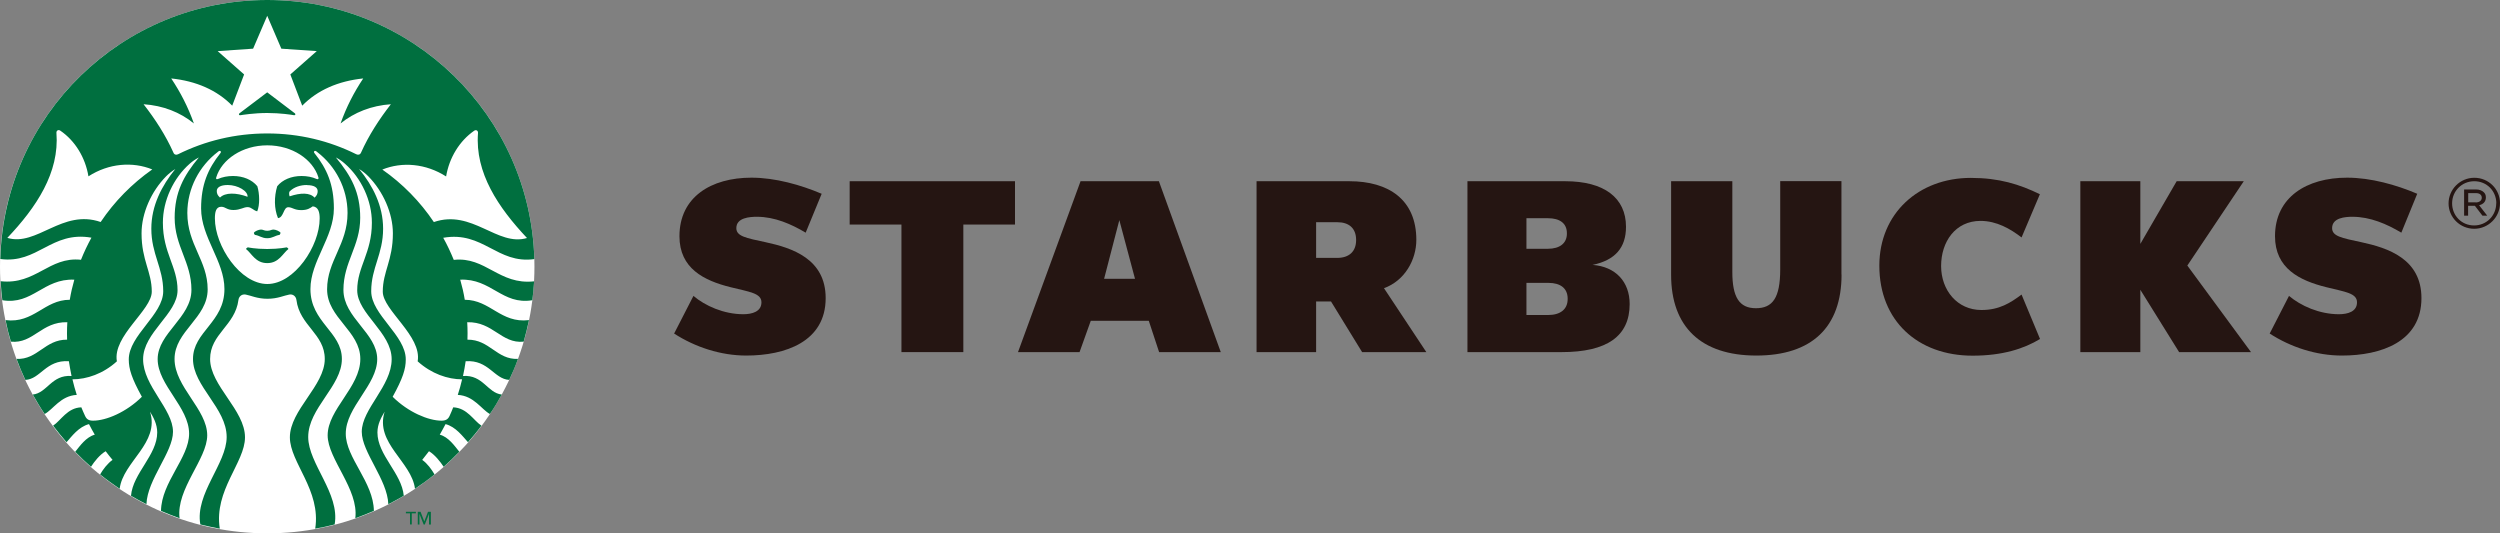
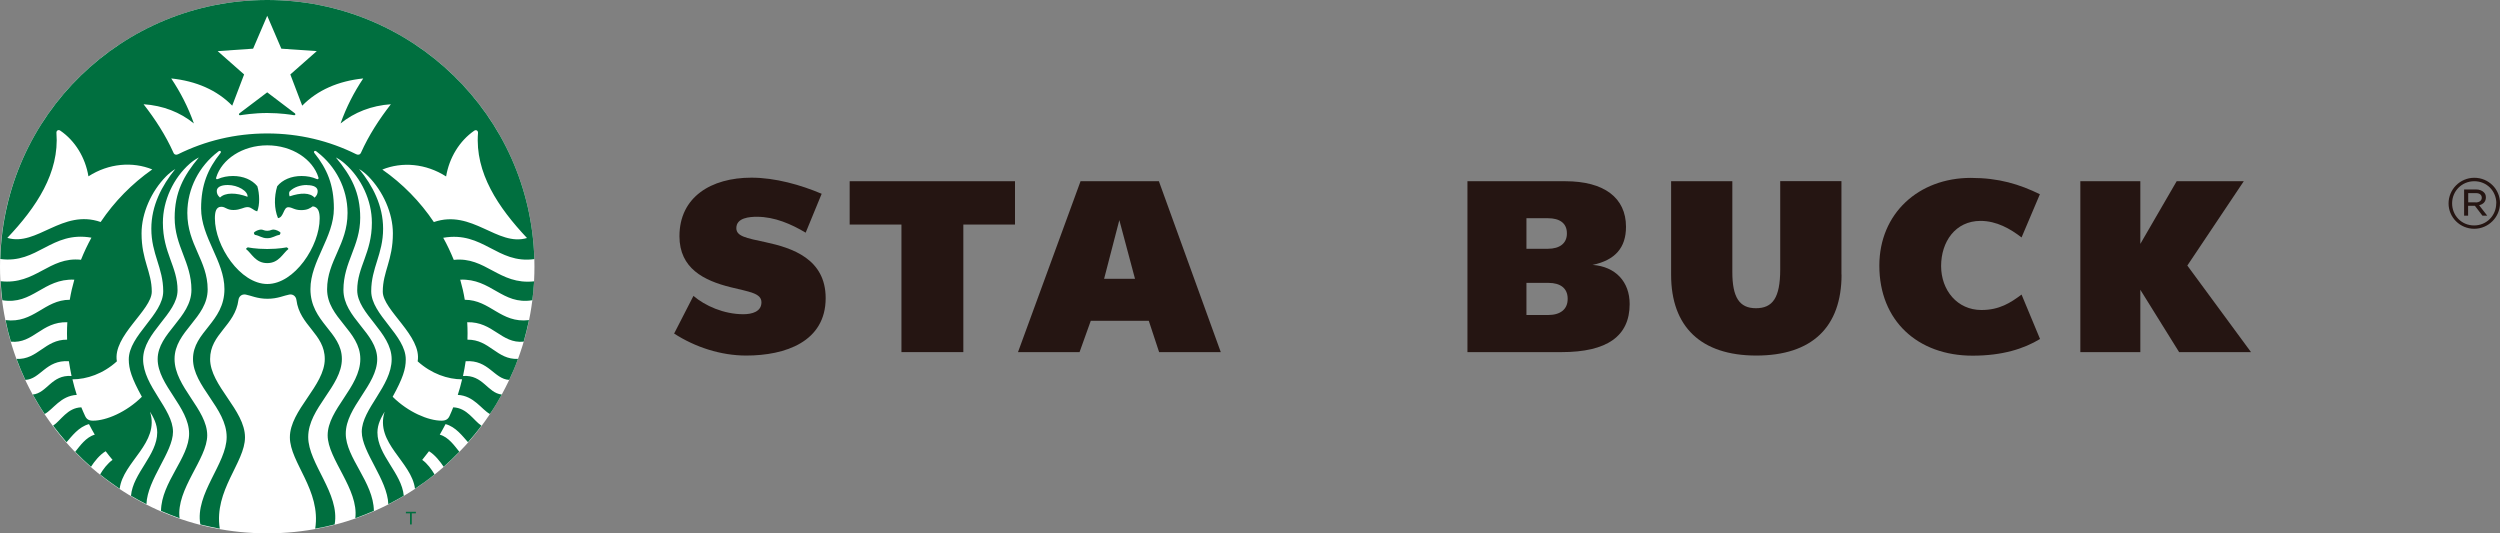
<svg xmlns="http://www.w3.org/2000/svg" id="Layer_1" data-name="Layer 1" width="225px" height="48px" viewBox="0 0 225 48">
  <rect x="0" y="0" width="225" height="48" fill="#808080" stroke="none" />
  <defs>
    <style>
      .cls-1 {
        fill: #006f3f;
      }

      .cls-1, .cls-2, .cls-3 {
        stroke-width: 0px;
      }

      .cls-2 {
        fill: #251512;
      }

      .cls-3 {
        fill: #fff;
      }
    </style>
  </defs>
  <g>
    <path class="cls-3" d="m48.1,24c0,13.25-10.77,24-24.05,24S0,37.26,0,24,10.77,0,24.05,0s24.05,10.74,24.05,24Z" />
    <path class="cls-1" d="m26.47,10.37c-.21-.04-1.23-.2-2.42-.2s-2.21.17-2.42.2c-.12.02-.17-.09-.08-.17.09-.06,2.5-1.89,2.5-1.89,0,0,2.41,1.83,2.49,1.89.09.07.04.19-.08.17Zm-4.16,11.89s-.13.05-.17.15c.51.39.85,1.27,1.91,1.27s1.4-.88,1.91-1.27c-.04-.11-.17-.15-.17-.15,0,0-.65.15-1.74.15s-1.74-.15-1.74-.15Zm1.74-1.49c-.29,0-.36-.11-.56-.11s-.56.15-.64.29c0,.07.03.14.09.19.42.06.62.3,1.11.3s.69-.24,1.11-.3c.05-.05.08-.12.09-.19-.08-.14-.45-.29-.64-.29s-.27.11-.56.11Zm24.02,4.54c-.03.58-.09,1.15-.16,1.71-2.72.45-3.69-1.97-6.49-1.85.17.59.31,1.19.41,1.81,2.3,0,3.23,2.14,5.78,1.83-.14.66-.3,1.31-.48,1.94-2.02.2-2.74-1.81-5.08-1.75.02.33.03.67.03,1.01,0,.19,0,.38-.01.56,2-.02,2.64,1.82,4.55,1.73-.23.65-.5,1.28-.79,1.89-1.37-.07-1.84-1.82-3.92-1.68-.07.45-.14.9-.24,1.33,1.81-.13,2.2,1.53,3.49,1.67-.33.6-.68,1.19-1.07,1.75-.76-.41-1.43-1.64-2.89-1.72.15-.46.28-.92.39-1.4-1.29,0-2.76-.5-4-1.62.4-2.28-3.14-4.6-3.14-6.27,0-1.81.91-2.81.91-5.25,0-1.81-.88-3.78-2.21-5.13-.26-.26-.52-.47-.83-.66,1.23,1.5,2.16,3.3,2.16,5.37,0,2.3-1.07,3.51-1.07,5.63s3.11,3.96,3.11,6.14c0,.87-.27,1.71-1.18,3.36,1.4,1.39,3.22,2.15,4.39,2.15.38,0,.59-.12.73-.42.12-.26.23-.52.33-.78,1.26.05,1.84,1.2,2.54,1.65-.38.52-.79,1.01-1.21,1.49-.47-.52-1.1-1.39-2.02-1.63-.17.32-.34.64-.52.95.79.21,1.34,1.02,1.76,1.54-.46.47-.92.92-1.41,1.35-.31-.47-.79-1.08-1.32-1.4-.2.27-.41.53-.61.78.45.31.85.86,1.11,1.31-.56.46-1.16.89-1.76,1.29-.3-2.44-3.63-4.11-2.73-6.94-.3.5-.65,1.12-.65,1.87,0,2.04,2.19,3.67,2.37,5.7-.46.27-.92.52-1.39.76-.08-2.23-2.39-4.68-2.39-6.52,0-2.05,2.69-4.11,2.69-6.53s-3.1-4.09-3.1-6.21,1.32-3.35,1.32-6.08c0-1.99-.95-4.01-2.42-5.3-.26-.23-.51-.41-.82-.57,1.38,1.66,2.19,3.15,2.19,5.43,0,2.56-1.51,3.98-1.51,6.49s3.04,3.9,3.04,6.23-2.83,4.31-2.83,6.71c0,2.18,2.5,4.36,2.53,6.95-.54.24-1.1.45-1.67.66.32-2.62-2.49-5.32-2.49-7.46,0-2.34,2.94-4.34,2.94-6.87s-2.99-3.69-2.99-6.27,1.84-4.02,1.84-6.87c0-2.23-1.1-4.23-2.71-5.47-.03-.03-.07-.05-.1-.08-.15-.11-.28.03-.17.16,1.14,1.42,1.75,2.85,1.75,4.98,0,2.61-2.11,4.73-2.11,7.26,0,2.99,2.83,3.84,2.83,6.29s-3.03,4.42-3.03,7.02c0,2.41,2.87,5.08,2.38,7.87-.57.15-1.16.28-1.75.38.54-3.46-2.28-5.95-2.28-8.22,0-2.46,3.14-4.64,3.14-7.05,0-2.26-2.26-3-2.55-5.31-.04-.32-.3-.55-.64-.49-.46.08-1.05.38-1.97.38s-1.51-.3-1.96-.38c-.35-.06-.61.17-.65.49-.3,2.31-2.55,3.05-2.55,5.31,0,2.4,3.14,4.59,3.14,7.05,0,2.27-2.81,4.76-2.27,8.22-.59-.11-1.18-.24-1.75-.38-.49-2.78,2.37-5.46,2.37-7.87,0-2.6-3.03-4.56-3.03-7.02s2.83-3.3,2.83-6.29c0-2.53-2.1-4.65-2.1-7.26,0-2.13.61-3.56,1.74-4.98.11-.13-.02-.27-.17-.16-.04.03-.07.05-.1.08-1.61,1.24-2.71,3.24-2.71,5.47,0,2.85,1.83,4.28,1.83,6.87s-2.98,3.75-2.98,6.27,2.94,4.52,2.94,6.87c0,2.13-2.81,4.83-2.49,7.46-.57-.21-1.12-.42-1.67-.66.04-2.59,2.53-4.77,2.53-6.95,0-2.4-2.83-4.37-2.83-6.71s3.04-3.73,3.04-6.23-1.51-3.92-1.51-6.49c0-2.28.8-3.78,2.18-5.43-.31.16-.57.34-.83.57-1.46,1.29-2.41,3.31-2.41,5.3,0,2.73,1.32,3.95,1.32,6.08s-3.1,3.8-3.1,6.21,2.69,4.48,2.69,6.53c0,1.84-2.31,4.28-2.39,6.52-.47-.24-.94-.5-1.39-.76.17-2.03,2.36-3.66,2.36-5.7,0-.75-.35-1.38-.65-1.87.9,2.83-2.43,4.5-2.73,6.94-.6-.41-1.19-.83-1.76-1.29.26-.45.67-1,1.12-1.31-.21-.25-.42-.51-.62-.78-.54.32-1.02.93-1.32,1.4-.49-.43-.96-.87-1.42-1.35.42-.52.97-1.32,1.76-1.54-.18-.31-.36-.63-.52-.95-.93.24-1.56,1.11-2.02,1.63-.42-.48-.82-.98-1.21-1.49.7-.46,1.28-1.61,2.54-1.65.11.26.22.53.34.78.14.3.34.42.72.42,1.17,0,2.99-.76,4.39-2.15-.91-1.65-1.18-2.49-1.18-3.36,0-2.18,3.1-4.02,3.1-6.14s-1.07-3.33-1.07-5.63c0-2.07.94-3.87,2.16-5.37-.3.19-.57.4-.83.66-1.33,1.35-2.21,3.31-2.21,5.13,0,2.45.92,3.44.92,5.25,0,1.67-3.54,3.98-3.14,6.27-1.23,1.12-2.71,1.62-4,1.62.11.47.24.94.39,1.4-1.46.08-2.12,1.31-2.89,1.72-.38-.56-.73-1.15-1.07-1.75,1.3-.14,1.68-1.8,3.49-1.67-.09-.44-.17-.88-.24-1.33-2.08-.14-2.55,1.62-3.92,1.68-.29-.61-.55-1.24-.79-1.89,1.9.09,2.55-1.75,4.55-1.73,0-.18-.01-.37-.01-.56,0-.34.01-.68.03-1.01-2.34-.06-3.05,1.95-5.08,1.75-.19-.64-.35-1.28-.48-1.94,2.55.32,3.48-1.83,5.78-1.83.1-.61.24-1.22.41-1.81-2.79-.12-3.76,2.3-6.48,1.85-.07-.56-.12-1.13-.15-1.71,3.16.35,4.35-2.24,7.23-1.93.27-.68.59-1.35.94-1.99-3.61-.63-4.84,2.38-8.2,1.92C.37,10.37,11,0,24.05,0s23.68,10.37,24.04,23.32c-3.36.46-4.59-2.55-8.2-1.92.36.64.67,1.31.95,1.99,2.88-.32,4.07,2.28,7.23,1.93ZM13.71,15.25c-1.77-.72-3.92-.56-5.75.62-.28-1.7-1.21-3.21-2.53-4.11-.18-.13-.37,0-.35.2.28,3.59-1.82,6.71-4.42,9.45,2.67.8,4.94-2.63,8.4-1.43,1.24-1.85,2.82-3.45,4.64-4.73Zm10.34-2.17c-2.23,0-4.1,1.26-4.59,2.89-.04.12.01.2.15.14.41-.18.87-.27,1.36-.27.91,0,1.71.33,2.19.92.21.69.23,1.69-.01,2.26-.37-.09-.51-.38-.87-.38s-.65.26-1.27.26-.7-.29-1.1-.29c-.48,0-.57.49-.57,1.05,0,2.49,2.28,5.9,4.72,5.9s4.71-3.41,4.71-5.9c0-.55-.11-1.03-.62-1.09-.25.17-.48.34-1.05.34-.62,0-.79-.26-1.16-.26-.44,0-.4.93-.92.98-.35-.84-.36-1.91-.07-2.87.47-.58,1.27-.92,2.19-.92.5,0,.96.09,1.36.27.14.06.19-.02.16-.14-.5-1.63-2.36-2.89-4.6-2.89Zm3.56,3.57c-.54,0-1.16.17-1.56.6-.04.12-.04.3.02.42.97-.33,1.83-.35,2.24.12.22-.2.28-.38.28-.59,0-.33-.32-.54-.98-.54Zm-7.81,1.13c.47-.47,1.46-.45,2.48-.07.05-.51-.87-1.06-1.78-1.06-.66,0-.99.22-.99.54,0,.21.06.39.29.59Zm15.39-8.4c-1.76.12-3.3.73-4.54,1.73.53-1.49,1.2-2.79,2.04-4.05-2.24.23-4.12,1.05-5.49,2.45l-1.07-2.81,2.38-2.1-3.19-.22-1.27-2.96-1.27,2.96-3.19.22,2.38,2.1-1.07,2.81c-1.37-1.4-3.25-2.22-5.49-2.45.84,1.26,1.51,2.56,2.04,4.05-1.24-1.01-2.77-1.61-4.53-1.73,1.06,1.36,1.99,2.8,2.69,4.36.07.18.25.23.42.14,2.42-1.2,5.13-1.87,8.02-1.87s5.6.67,8.01,1.87c.18.09.35.04.43-.14.7-1.56,1.63-3,2.69-4.36Zm3.84,10.61c3.46-1.2,5.73,2.23,8.4,1.43-2.58-2.74-4.69-5.86-4.41-9.45.02-.21-.17-.33-.35-.2-1.31.91-2.24,2.42-2.52,4.11-1.83-1.17-3.97-1.34-5.74-.62,1.82,1.27,3.4,2.88,4.64,4.73Z" />
    <g>
      <path class="cls-1" d="m37.06,47.2h-.16v-1h-.37v-.14h.9v.14h-.37v1Z" />
-       <path class="cls-1" d="m38.18,46.94h0l.34-.88h.26v1.15h-.17v-.96h0l-.38.96h-.1l-.38-.96h0v.96h-.15v-1.15h.25l.34.88Z" />
    </g>
  </g>
  <g>
    <path class="cls-2" d="m165.74,24.71c0,4.74-2.68,7.29-7.67,7.29s-7.67-2.6-7.67-7.26v-8.43h5.51v8.17c0,2.26.62,3.26,2.12,3.26s2.19-.92,2.19-3.5v-7.94h5.51v8.41Z" />
    <polygon class="cls-2" points="86.7 20.21 86.7 31.69 81.13 31.69 81.13 20.21 76.47 20.21 76.47 16.31 91.35 16.31 91.35 20.21 86.7 20.21" />
    <path class="cls-2" d="m100.74,19.81l-1.37,5.28h2.78l-1.41-5.28Zm3.58,11.88l-.93-2.82h-5.22l-1.01,2.82h-5.54l5.63-15.38h7.05l5.57,15.38h-5.55Z" />
    <path class="cls-2" d="m183.6,30.5l-1.66-3.99c-.99.74-1.99,1.39-3.61,1.39-2.18,0-3.63-1.78-3.63-3.96s1.28-4.06,3.55-4.06c1.44,0,2.68.71,3.69,1.49l1.65-3.89c-1.85-.9-3.68-1.47-6.22-1.47-4.68,0-8.23,3.19-8.23,7.9,0,4.96,3.46,8.1,8.39,8.1,2.71,0,4.63-.63,6.07-1.5Z" />
    <polygon class="cls-2" points="196.12 31.69 192.63 26.08 192.63 31.69 187.23 31.69 187.23 16.31 192.63 16.31 192.63 21.95 195.9 16.31 201.94 16.31 196.86 23.9 202.59 31.69 196.12 31.69" />
    <path class="cls-2" d="m67.16,32c3.51,0,7.15-1.24,7.15-5.17,0-3.54-3.03-4.52-5.4-5.03-1.79-.38-2.64-.54-2.64-1.27,0-.94,1.2-1.02,1.86-1.02,1.59,0,3.09.66,4.38,1.43l1.44-3.5c-1.89-.8-4.17-1.45-6.32-1.45-3.64,0-6.48,1.75-6.48,5.27,0,2.89,2.19,3.99,4.61,4.59,1.68.42,2.77.53,2.77,1.36s-.83,1.07-1.63,1.07c-1.76,0-3.45-.76-4.49-1.65l-1.74,3.39c1.89,1.22,4.19,1.98,6.5,1.98Z" />
-     <path class="cls-2" d="m210.78,32c3.51,0,7.15-1.24,7.15-5.17,0-3.54-3.03-4.52-5.4-5.03-1.79-.38-2.64-.54-2.64-1.27,0-.94,1.2-1.02,1.83-1.02,1.61,0,3.11.66,4.4,1.43l1.43-3.5c-1.88-.8-4.17-1.45-6.31-1.45-3.63,0-6.49,1.75-6.49,5.27,0,2.89,2.2,3.99,4.63,4.59,1.68.42,2.75.53,2.75,1.36s-.82,1.07-1.63,1.07c-1.76,0-3.44-.76-4.49-1.65l-1.74,3.39c1.89,1.22,4.18,1.98,6.5,1.98Z" />
    <path class="cls-2" d="m220.37,18.31h0c0-1.26,1.03-2.31,2.32-2.31s2.31,1.03,2.31,2.28h0c0,1.26-1.04,2.31-2.32,2.31s-2.31-1.03-2.31-2.28Zm4.3-.01h0c0-1.1-.85-1.99-1.98-1.99s-2,.89-2,1.99h0c0,1.1.85,1.99,1.98,1.99s1.99-.9,1.99-1.99Zm-2.89-1.25h1.06c.3,0,.55.1.7.25.12.11.19.26.19.46h0c0,.41-.26.63-.61.71l.73.94h-.43l-.68-.89h-.61v.89h-.36v-2.36Zm1.03,1.17c.33,0,.55-.17.55-.42h0c0-.25-.18-.42-.53-.42h-.69v.83h.67Z" />
-     <path class="cls-2" d="m124.55,25.94c1.89-.68,2.92-2.57,2.92-4.35,0-3.62-2.49-5.28-6.03-5.28h-8.35v15.38h5.36v-4.56h1.34l2.8,4.56h5.78l-3.81-5.75Zm-2.5-4.33c0,1.03-.64,1.6-1.7,1.6h-1.9v-3.21h1.92c1.02,0,1.68.53,1.68,1.59v.03Z" />
    <path class="cls-2" d="m143.34,23.84c2.02-.43,3-1.54,3-3.43,0-2.61-1.97-4.1-5.46-4.1h-8.81v15.38h8.47c4.09,0,6.13-1.43,6.13-4.33,0-2-1.27-3.37-3.34-3.52Zm-5.96-4.2h1.94c1.04,0,1.7.44,1.7,1.35v.04c0,.86-.64,1.36-1.71,1.36h-1.93v-2.75Zm3.71,7.27c0,.92-.65,1.44-1.75,1.44h-1.96v-2.89h1.99c1.05,0,1.72.47,1.72,1.42v.03Z" />
  </g>
</svg>